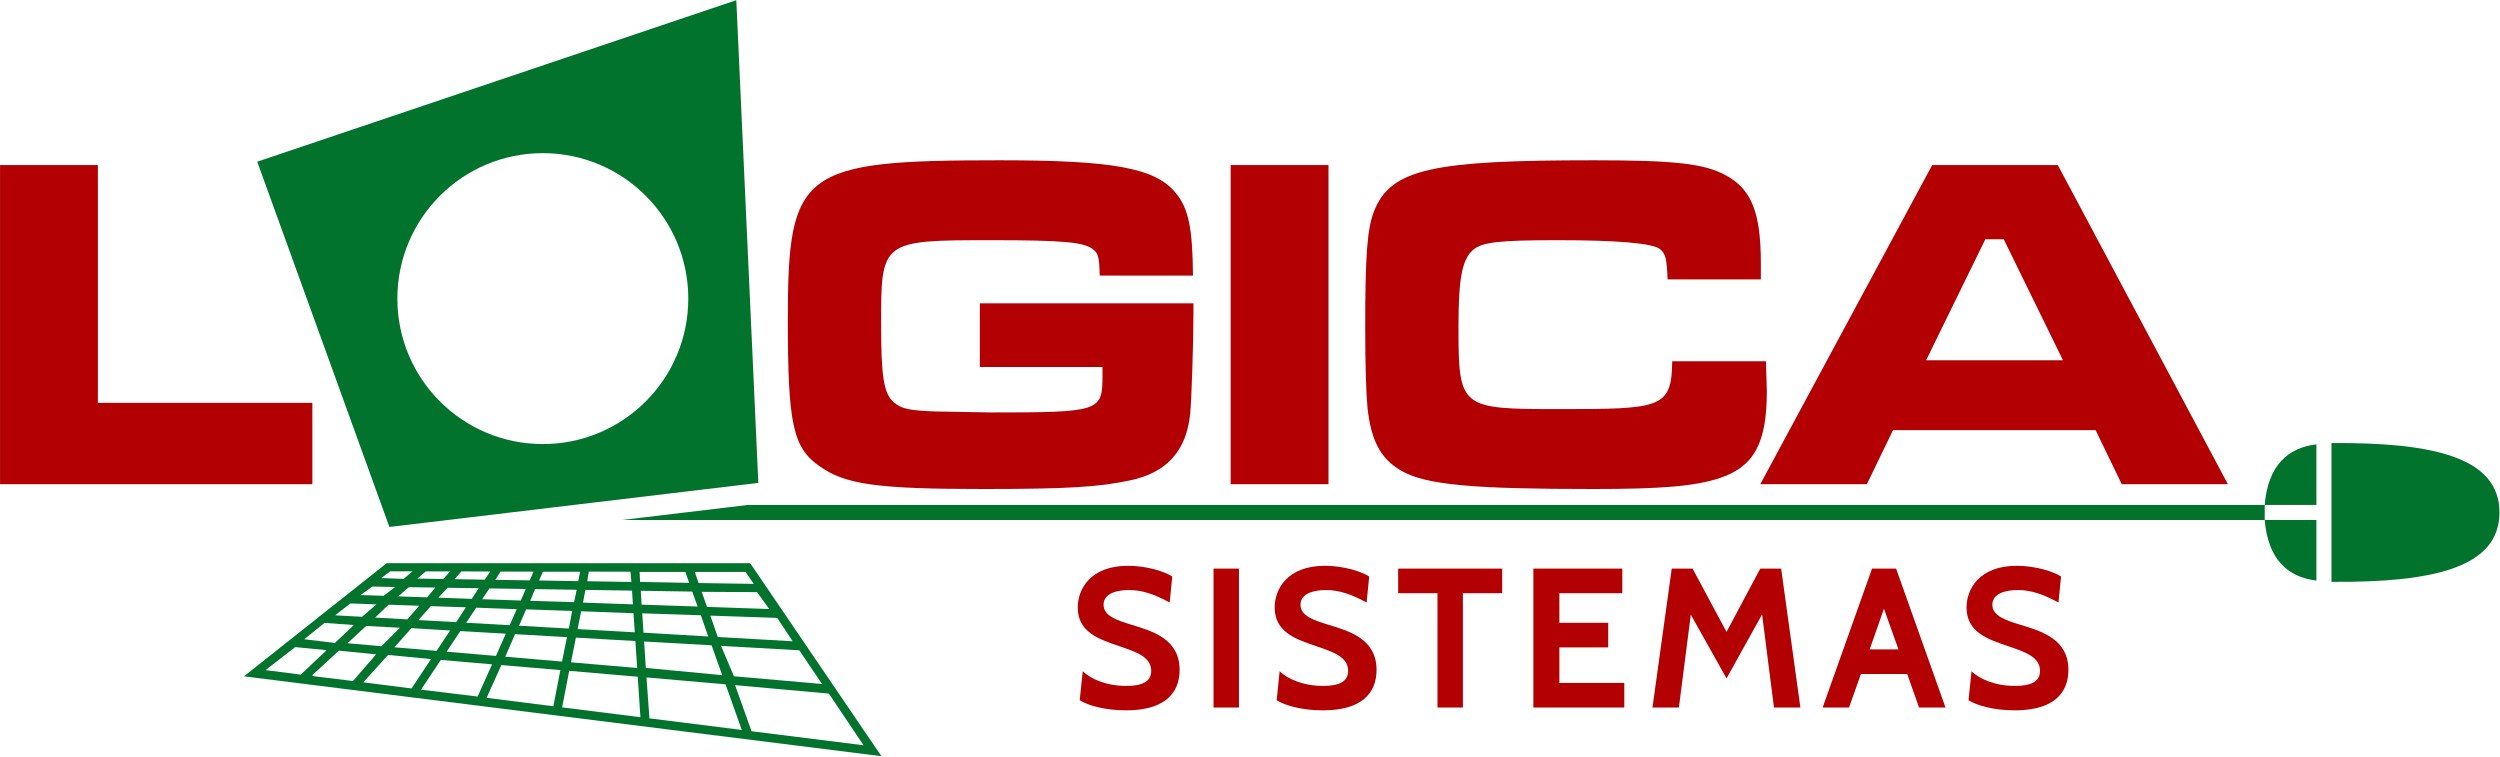
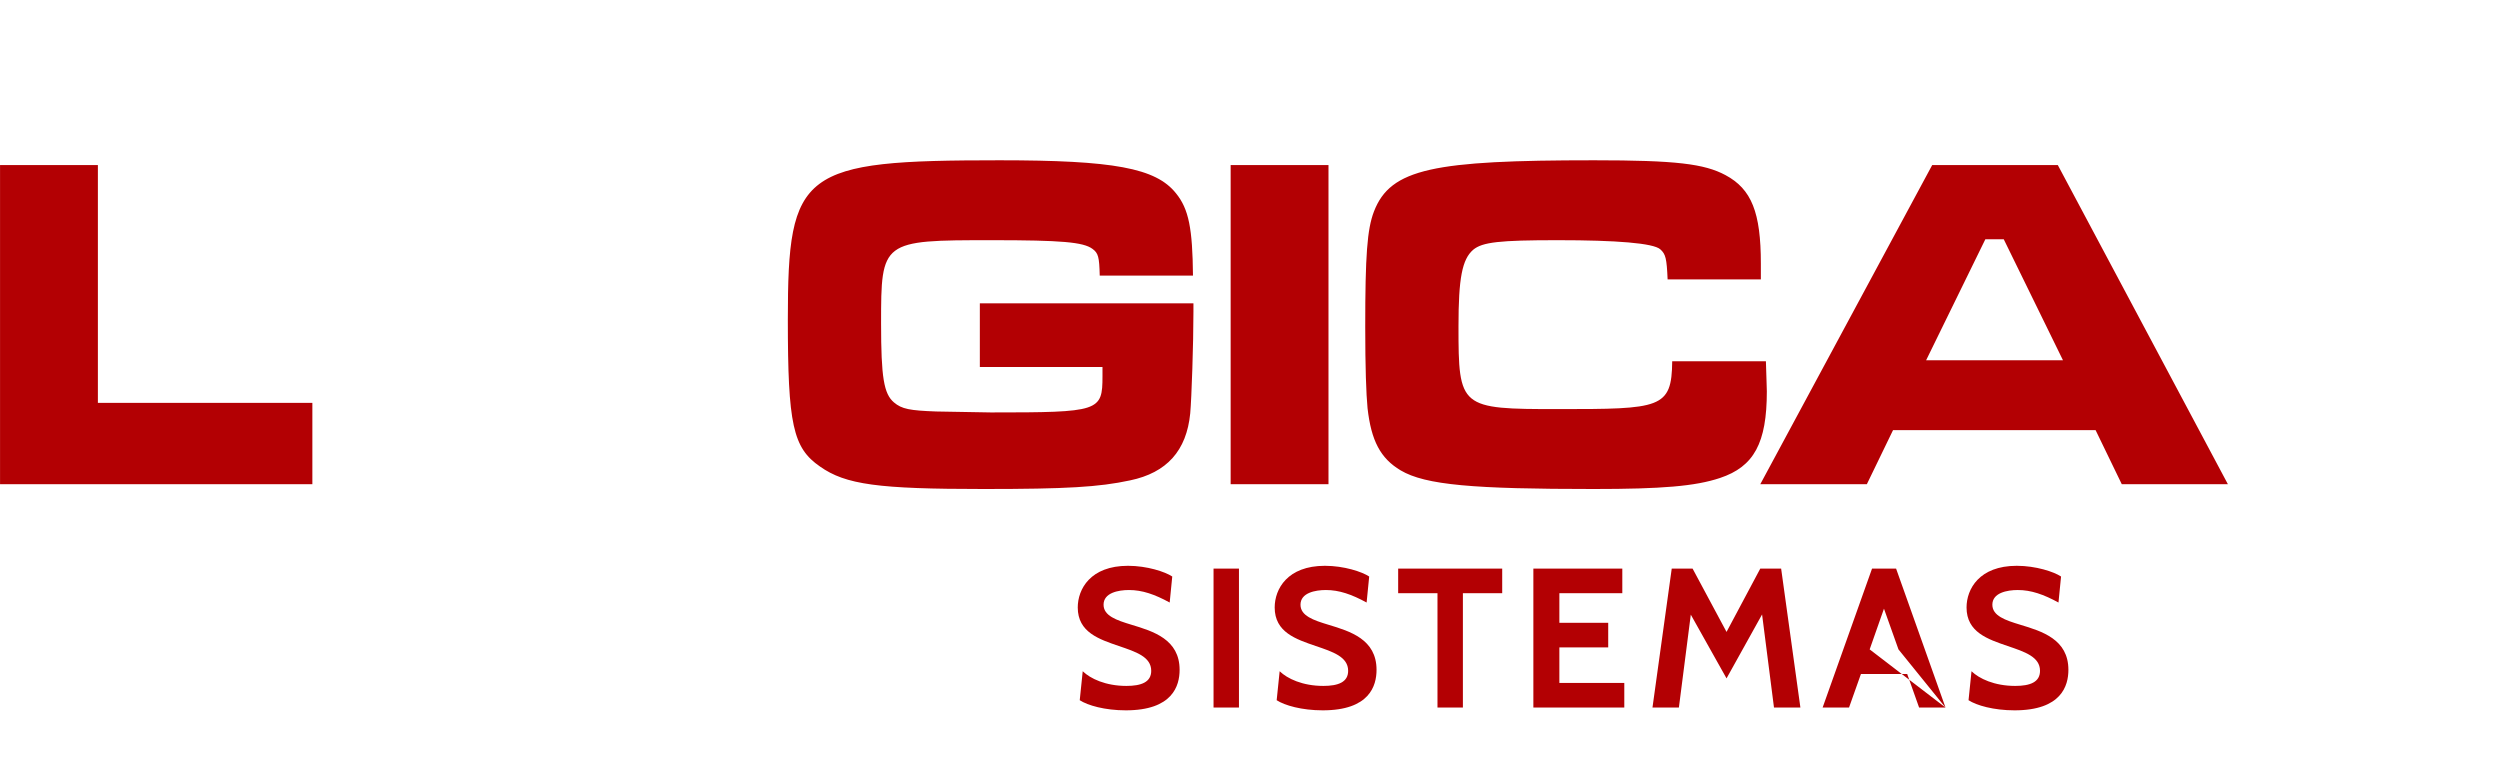
<svg xmlns="http://www.w3.org/2000/svg" width="100%" height="100%" viewBox="0 0 1814 549" version="1.1" xml:space="preserve" style="fill-rule:evenodd;clip-rule:evenodd;stroke-linejoin:round;stroke-miterlimit:2;">
  <g transform="matrix(4.167,0,0,4.167,-368.281,-1381.36)">
-     <path d="M88.387,360.244L88.387,415.817L142.772,415.817L142.772,401.653L105.425,401.653L105.425,360.244L88.387,360.244ZM447.609,394.237L423.773,394.237L434.091,373.158L437.291,373.158L447.609,394.237ZM457.847,415.817L476.325,415.817L446.708,360.244L424.834,360.244L394.898,415.817L413.454,415.817L418.014,406.402L453.288,406.402L457.847,415.817ZM379.562,394.404C379.482,402.653 377.541,402.736 359.704,402.736C342.586,402.736 342.347,402.569 342.347,388.322C342.347,379.907 342.986,376.657 344.906,374.991C346.506,373.658 349.465,373.324 359.624,373.324C369.862,373.324 376.273,373.836 377.481,374.908C378.431,375.75 378.602,376.491 378.762,380.156L394.999,380.156L394.999,377.407C394.999,368.492 393.387,364.43 388.84,361.993C385.15,360.016 380.201,359.41 365.964,359.41C338.048,359.41 330.517,360.831 327.629,368.326C326.44,371.411 326.109,375.991 326.109,388.405C326.109,395.487 326.269,400.07 326.51,402.569C327.149,408.235 328.755,411.31 332.268,413.401C336.592,415.974 345.007,416.65 365.884,416.65C377.721,416.65 383.569,416.172 387.88,414.733C393.806,412.756 396.039,408.651 396.039,399.653C396.039,398.82 395.959,397.57 395.878,394.404L379.562,394.404ZM302.673,360.244L302.673,415.817L319.71,415.817L319.71,360.244L302.673,360.244ZM259,384.323L259,395.404L280.356,395.404L280.356,396.987C280.356,403.152 279.877,403.319 260.92,403.319L251.402,403.152C246.842,402.986 245.402,402.736 244.042,401.569C242.283,400.07 241.803,397.237 241.803,387.822C241.803,373.408 241.883,373.324 261.08,373.324C273.237,373.324 276.997,373.658 278.597,374.824C279.636,375.574 279.796,376.241 279.877,379.49L296.114,379.49C296.034,371.325 295.394,367.909 293.154,365.159C289.635,360.744 282.276,359.41 262.44,359.41C227.885,359.41 225.566,361.16 225.566,387.155C225.566,405.402 226.445,409.485 231.164,412.734C235.644,415.9 241.323,416.65 259.64,416.65C274.118,416.65 279.716,416.317 285.156,415.15C291.555,413.817 294.994,409.985 295.634,403.486C295.874,400.819 296.194,391.321 296.194,385.822L296.194,384.323L259,384.323ZM284.416,455.191C292.575,455.191 293.785,450.905 293.785,448.139C293.785,442.815 289.187,441.432 285.419,440.291C282.792,439.496 280.544,438.735 280.544,436.799C280.544,434.725 283.103,434.241 284.97,434.241C287.286,434.241 289.464,435.001 292.057,436.419L292.506,431.89C291.262,431.06 288.116,430.023 284.797,430.023C278.262,430.023 276.05,434.068 276.05,437.283C276.05,441.605 279.784,442.815 283.206,443.99C286.145,444.993 288.842,445.857 288.842,448.312C288.842,450.282 287.113,450.939 284.52,450.939C280.89,450.939 278.228,449.66 276.914,448.381L276.395,453.428C277.779,454.327 280.752,455.191 284.416,455.191ZM304.121,454.708L304.121,430.507L299.695,430.507L299.695,454.708L304.121,454.708ZM318.708,455.191C326.867,455.191 328.077,450.905 328.077,448.139C328.077,442.815 323.479,441.432 319.711,440.291C317.083,439.496 314.836,438.735 314.836,436.799C314.836,434.725 317.394,434.241 319.261,434.241C321.578,434.241 323.756,435.001 326.349,436.419L326.798,431.89C325.553,431.06 322.407,430.023 319.088,430.023C312.554,430.023 310.342,434.068 310.342,437.283C310.342,441.605 314.075,442.815 317.498,443.99C320.437,444.993 323.133,445.857 323.133,448.312C323.133,450.282 321.405,450.939 318.812,450.939C315.182,450.939 312.519,449.66 311.206,448.381L310.687,453.428C312.07,454.327 315.043,455.191 318.708,455.191ZM349.959,434.794L349.959,430.507L331.843,430.507L331.843,434.794L338.689,434.794L338.689,454.708L343.114,454.708L343.114,434.794L349.959,434.794ZM371.219,454.708L371.219,450.42L359.914,450.42L359.914,444.232L368.419,444.232L368.419,439.945L359.914,439.945L359.914,434.794L370.873,434.794L370.873,430.507L355.385,430.507L355.385,454.708L371.219,454.708ZM401.883,454.708L398.529,430.507L394.899,430.507L389.022,441.536L383.11,430.507L379.48,430.507L376.126,454.708L380.725,454.708L382.799,438.528L389.022,449.625L395.211,438.493L397.285,454.708L401.883,454.708ZM427.153,454.708L418.545,430.507L414.361,430.507L405.753,454.708L410.351,454.708L412.425,448.865L420.481,448.865L422.555,454.708L427.153,454.708ZM418.96,444.578L413.946,444.578L416.436,437.49L418.96,444.578ZM439.182,455.191C447.341,455.191 448.551,450.905 448.551,448.139C448.551,442.815 443.953,441.432 440.185,440.291C437.558,439.496 435.31,438.735 435.31,436.799C435.31,434.725 437.869,434.241 439.735,434.241C442.052,434.241 444.23,435.001 446.823,436.419L447.272,431.89C446.028,431.06 442.882,430.023 439.563,430.023C433.028,430.023 430.816,434.068 430.816,437.283C430.816,441.605 434.55,442.815 437.972,443.99C440.911,444.993 443.608,445.857 443.608,448.312C443.608,450.282 441.879,450.939 439.286,450.939C435.656,450.939 432.994,449.66 431.68,448.381L431.162,453.428C432.545,454.327 435.518,455.191 439.182,455.191" style="fill:rgb(179,0,3);fill-rule:nonzero;" />
+     <path d="M88.387,360.244L88.387,415.817L142.772,415.817L142.772,401.653L105.425,401.653L105.425,360.244L88.387,360.244ZM447.609,394.237L423.773,394.237L434.091,373.158L437.291,373.158L447.609,394.237ZM457.847,415.817L476.325,415.817L446.708,360.244L424.834,360.244L394.898,415.817L413.454,415.817L418.014,406.402L453.288,406.402L457.847,415.817ZM379.562,394.404C379.482,402.653 377.541,402.736 359.704,402.736C342.586,402.736 342.347,402.569 342.347,388.322C342.347,379.907 342.986,376.657 344.906,374.991C346.506,373.658 349.465,373.324 359.624,373.324C369.862,373.324 376.273,373.836 377.481,374.908C378.431,375.75 378.602,376.491 378.762,380.156L394.999,380.156L394.999,377.407C394.999,368.492 393.387,364.43 388.84,361.993C385.15,360.016 380.201,359.41 365.964,359.41C338.048,359.41 330.517,360.831 327.629,368.326C326.44,371.411 326.109,375.991 326.109,388.405C326.109,395.487 326.269,400.07 326.51,402.569C327.149,408.235 328.755,411.31 332.268,413.401C336.592,415.974 345.007,416.65 365.884,416.65C377.721,416.65 383.569,416.172 387.88,414.733C393.806,412.756 396.039,408.651 396.039,399.653C396.039,398.82 395.959,397.57 395.878,394.404L379.562,394.404ZM302.673,360.244L302.673,415.817L319.71,415.817L319.71,360.244L302.673,360.244ZM259,384.323L259,395.404L280.356,395.404L280.356,396.987C280.356,403.152 279.877,403.319 260.92,403.319L251.402,403.152C246.842,402.986 245.402,402.736 244.042,401.569C242.283,400.07 241.803,397.237 241.803,387.822C241.803,373.408 241.883,373.324 261.08,373.324C273.237,373.324 276.997,373.658 278.597,374.824C279.636,375.574 279.796,376.241 279.877,379.49L296.114,379.49C296.034,371.325 295.394,367.909 293.154,365.159C289.635,360.744 282.276,359.41 262.44,359.41C227.885,359.41 225.566,361.16 225.566,387.155C225.566,405.402 226.445,409.485 231.164,412.734C235.644,415.9 241.323,416.65 259.64,416.65C274.118,416.65 279.716,416.317 285.156,415.15C291.555,413.817 294.994,409.985 295.634,403.486C295.874,400.819 296.194,391.321 296.194,385.822L296.194,384.323L259,384.323ZM284.416,455.191C292.575,455.191 293.785,450.905 293.785,448.139C293.785,442.815 289.187,441.432 285.419,440.291C282.792,439.496 280.544,438.735 280.544,436.799C280.544,434.725 283.103,434.241 284.97,434.241C287.286,434.241 289.464,435.001 292.057,436.419L292.506,431.89C291.262,431.06 288.116,430.023 284.797,430.023C278.262,430.023 276.05,434.068 276.05,437.283C276.05,441.605 279.784,442.815 283.206,443.99C286.145,444.993 288.842,445.857 288.842,448.312C288.842,450.282 287.113,450.939 284.52,450.939C280.89,450.939 278.228,449.66 276.914,448.381L276.395,453.428C277.779,454.327 280.752,455.191 284.416,455.191ZM304.121,454.708L304.121,430.507L299.695,430.507L299.695,454.708L304.121,454.708ZM318.708,455.191C326.867,455.191 328.077,450.905 328.077,448.139C328.077,442.815 323.479,441.432 319.711,440.291C317.083,439.496 314.836,438.735 314.836,436.799C314.836,434.725 317.394,434.241 319.261,434.241C321.578,434.241 323.756,435.001 326.349,436.419L326.798,431.89C325.553,431.06 322.407,430.023 319.088,430.023C312.554,430.023 310.342,434.068 310.342,437.283C310.342,441.605 314.075,442.815 317.498,443.99C320.437,444.993 323.133,445.857 323.133,448.312C323.133,450.282 321.405,450.939 318.812,450.939C315.182,450.939 312.519,449.66 311.206,448.381L310.687,453.428C312.07,454.327 315.043,455.191 318.708,455.191ZM349.959,434.794L349.959,430.507L331.843,430.507L331.843,434.794L338.689,434.794L338.689,454.708L343.114,454.708L343.114,434.794L349.959,434.794ZM371.219,454.708L371.219,450.42L359.914,450.42L359.914,444.232L368.419,444.232L368.419,439.945L359.914,439.945L359.914,434.794L370.873,434.794L370.873,430.507L355.385,430.507L355.385,454.708L371.219,454.708ZM401.883,454.708L398.529,430.507L394.899,430.507L389.022,441.536L383.11,430.507L379.48,430.507L376.126,454.708L380.725,454.708L382.799,438.528L389.022,449.625L395.211,438.493L397.285,454.708L401.883,454.708ZM427.153,454.708L418.545,430.507L414.361,430.507L405.753,454.708L410.351,454.708L412.425,448.865L420.481,448.865L422.555,454.708L427.153,454.708ZL413.946,444.578L416.436,437.49L418.96,444.578ZM439.182,455.191C447.341,455.191 448.551,450.905 448.551,448.139C448.551,442.815 443.953,441.432 440.185,440.291C437.558,439.496 435.31,438.735 435.31,436.799C435.31,434.725 437.869,434.241 439.735,434.241C442.052,434.241 444.23,435.001 446.823,436.419L447.272,431.89C446.028,431.06 442.882,430.023 439.563,430.023C433.028,430.023 430.816,434.068 430.816,437.283C430.816,441.605 434.55,442.815 437.972,443.99C440.911,444.993 443.608,445.857 443.608,448.312C443.608,450.282 441.879,450.939 439.286,450.939C435.656,450.939 432.994,449.66 431.68,448.381L431.162,453.428C432.545,454.327 435.518,455.191 439.182,455.191" style="fill:rgb(179,0,3);fill-rule:nonzero;" />
  </g>
  <g transform="matrix(4.167,0,0,4.167,-368.281,-1464.28)">
-     <path d="M482.736,441.943L196.699,441.943L218.646,439.323L482.736,439.323L482.736,441.943ZM491.736,428.775L491.736,439.321L482.736,439.321C483.295,432.432 486.794,429.355 491.736,428.775ZM491.736,452.491L491.736,441.946L482.736,441.946C483.295,448.834 486.794,451.912 491.736,452.491ZM523.613,440.633C523.613,430.991 511.98,428.417 494.361,428.55L494.361,452.717C511.98,452.85 523.613,450.275 523.613,440.633ZM130.855,469.168L241.866,483.076L219.012,449.464L155.716,449.464L130.855,469.168ZM219.243,478.729L238.752,481.174L232.71,472.176L216.383,470.704L219.243,478.729ZM201.465,476.484L217.549,478.508L214.72,470.559L200.954,469.362L201.465,476.484ZM186.267,474.574L199.896,476.289L199.431,469.237L187.49,468.214L186.267,474.574ZM231.519,470.5L227.555,464.634L213.938,463.866L216.183,469.159L231.519,470.5ZM173.114,472.908L184.736,474.383L185.957,468.081L175.687,467.207L173.114,472.908ZM214.139,468.968L212.287,463.764L200.538,463.104L200.839,467.701L214.139,468.968ZM161.696,471.49L171.546,472.691L174.069,467.079L165.14,466.309L161.696,471.49ZM187.8,466.728L199.329,467.713L199.018,463.021L188.662,462.43L187.8,466.728ZM213.371,462.318L226.41,463.065L223.713,458.992L212.069,458.599L213.371,462.318ZM151.638,470.212L160.041,471.278L163.424,466.167L155.965,465.44L151.638,470.212ZM176.366,465.752L186.245,466.596L187.107,462.343L178.062,461.828L176.366,465.752ZM200.43,461.564L211.711,462.23L210.42,458.539L200.21,458.196L200.43,461.564ZM142.719,469.002L143.102,469.155L149.837,469.986L153.876,465.342L147.391,464.696L142.719,469.002ZM166.151,464.878L174.743,465.615L176.454,461.743L168.541,461.287L166.151,464.878ZM188.962,460.94L198.913,461.503L198.695,458.186L189.575,457.838L188.962,460.94ZM211.497,457.075L222.328,457.449L220.204,454.507L210.566,454.456L211.497,457.075ZM134.619,468.087L140.754,468.869L145.253,464.612L139.785,464.079L134.619,468.087ZM157.059,464.112L164.404,464.733L166.757,461.185L160.032,460.781L157.059,464.112ZM178.763,460.357L187.434,460.851L188.013,457.782L179.992,457.509L178.763,460.357ZM200.104,456.685L209.861,457.016L208.913,454.411L199.953,454.27L200.104,456.685ZM148.893,463.408L154.81,463.919L158.02,460.71L152.132,460.401L148.893,463.408ZM169.559,459.839L177.13,460.266L178.363,457.476L171.302,457.214L169.559,459.839ZM189.894,456.333L198.587,456.633L198.433,454.246L190.319,454.118L189.894,456.333ZM210.027,452.92L219.628,453.073L218.209,450.994L209.358,450.99L210.027,452.92ZM141.356,462.71L146.707,463.355L149.99,460.234L144.888,459.865L141.356,462.71ZM161.258,459.369L167.814,459.736L169.509,457.151L163.394,456.947L161.258,459.369ZM180.704,456.025L188.346,456.254L188.8,454.097L181.543,453.982L180.704,456.025ZM199.839,452.728L208.386,452.893L207.715,450.985L199.754,450.987L199.839,452.728ZM153.71,458.939L159.305,459.253L161.376,456.878L156.039,456.695L153.71,458.939ZM172.339,455.741L179.061,455.97L179.932,453.959L173.612,453.862L172.339,455.741ZM190.637,452.607L198.327,452.738L198.162,450.952L190.913,450.932L190.637,452.607ZM146.729,458.543L151.422,458.804L153.929,456.642L149.407,456.475L146.729,458.543ZM182.25,452.479L189.066,452.593L189.405,450.959L182.917,450.955L182.25,452.479ZM164.712,455.472L170.525,455.679L171.743,453.826L166.324,453.749L164.712,455.472ZM174.636,452.365L180.615,452.46L181.283,450.939L175.539,450.926L174.636,452.365ZM157.727,455.244L162.753,455.416L164.182,453.709L159.572,453.646L157.727,455.244ZM151.173,455.015L155.183,455.147L157.196,453.612L153.213,453.537L151.173,455.015ZM167.563,452.248L172.792,452.336L173.728,450.916L168.708,450.897L167.563,452.248ZM161.053,452.149L165.57,452.224L166.751,450.899L162.532,450.891L161.053,452.149ZM154.772,452.059L158.679,452.198L160.2,450.887L156.332,450.88L154.772,452.059ZM156.185,443.158L133.172,379.554L216.593,351.428L220.429,435.487L156.185,443.158ZM182.902,378.067C196.891,378.067 208.232,389.407 208.232,403.395C208.232,417.384 196.891,428.724 182.902,428.724C168.915,428.724 157.574,417.384 157.574,403.395C157.574,389.407 168.915,378.067 182.902,378.067" style="fill:rgb(1,115,45);" />
-   </g>
+     </g>
</svg>